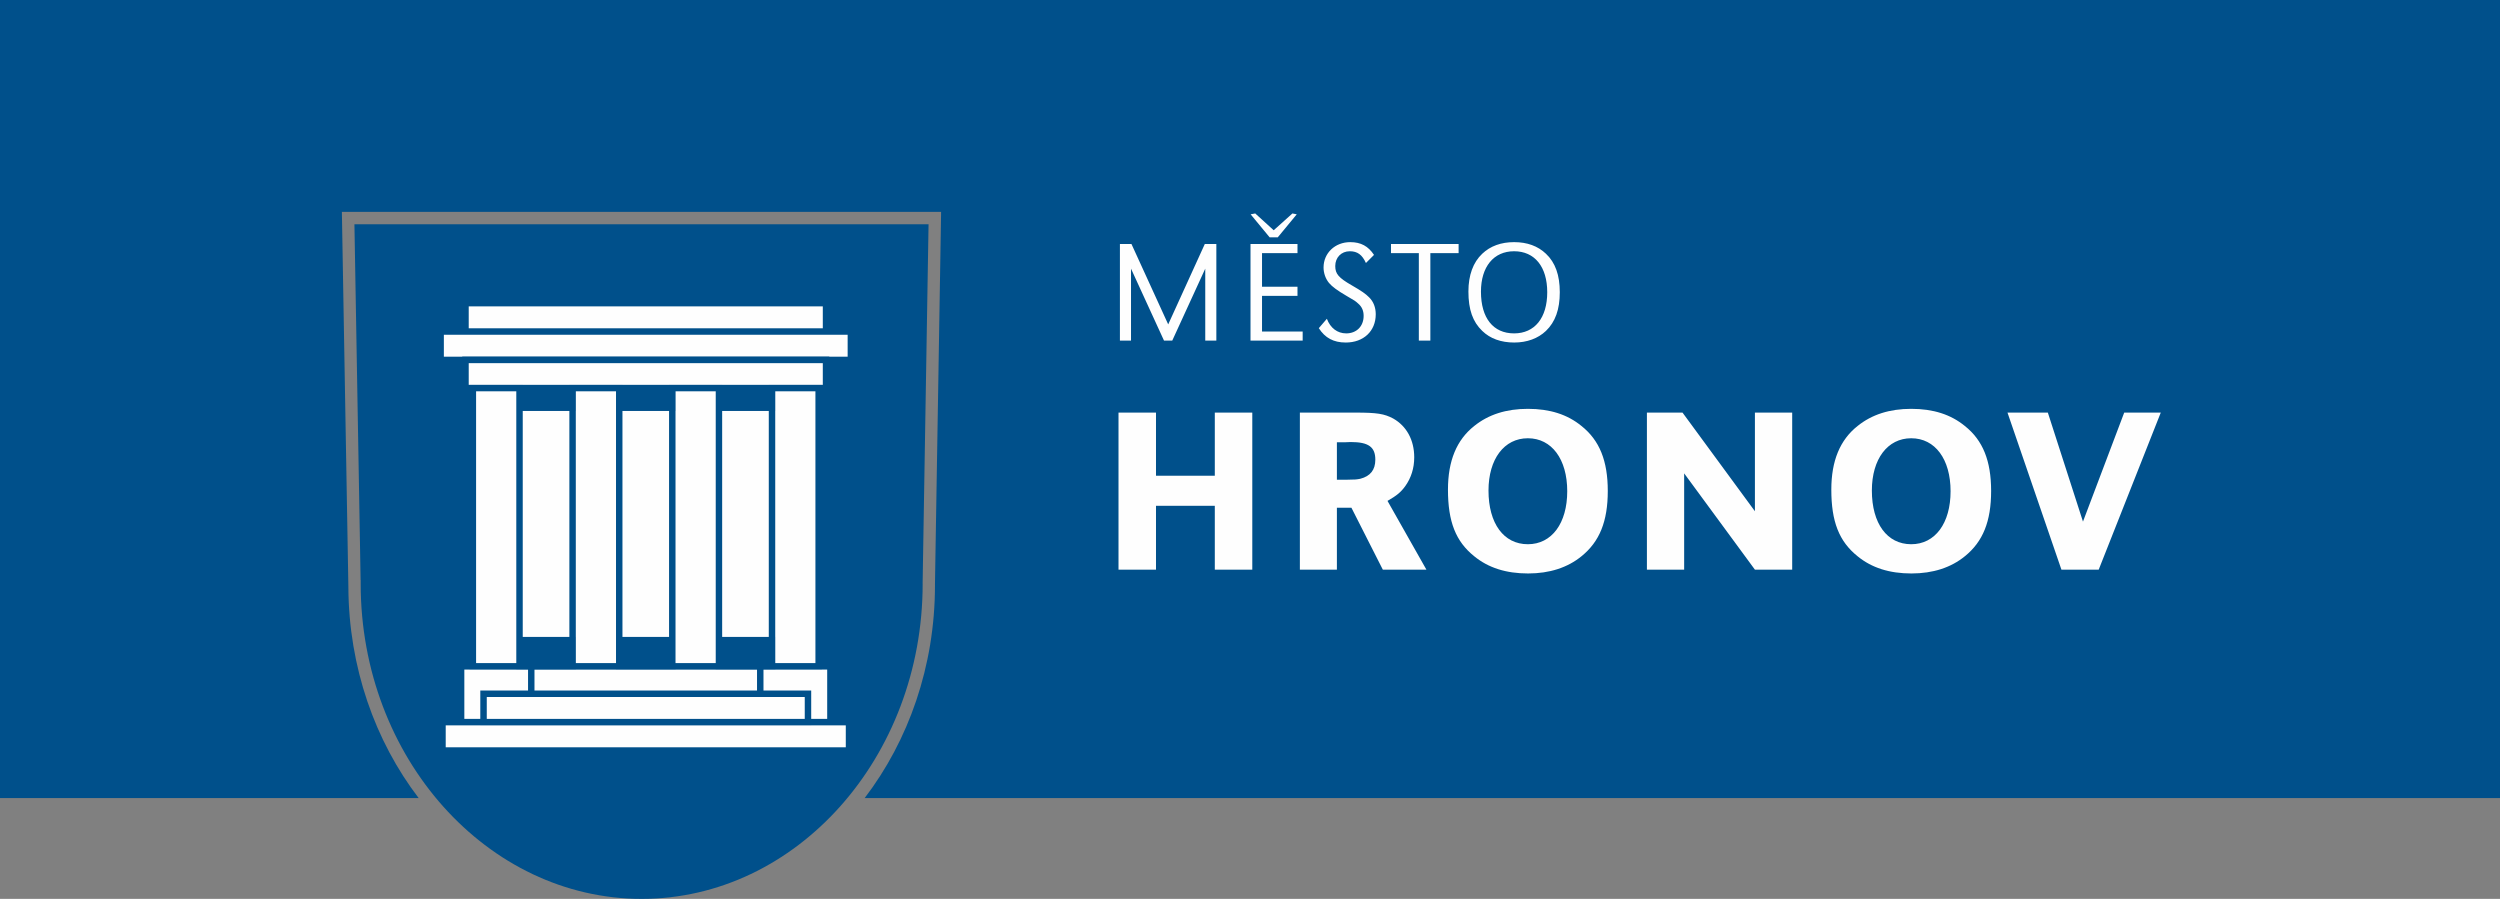
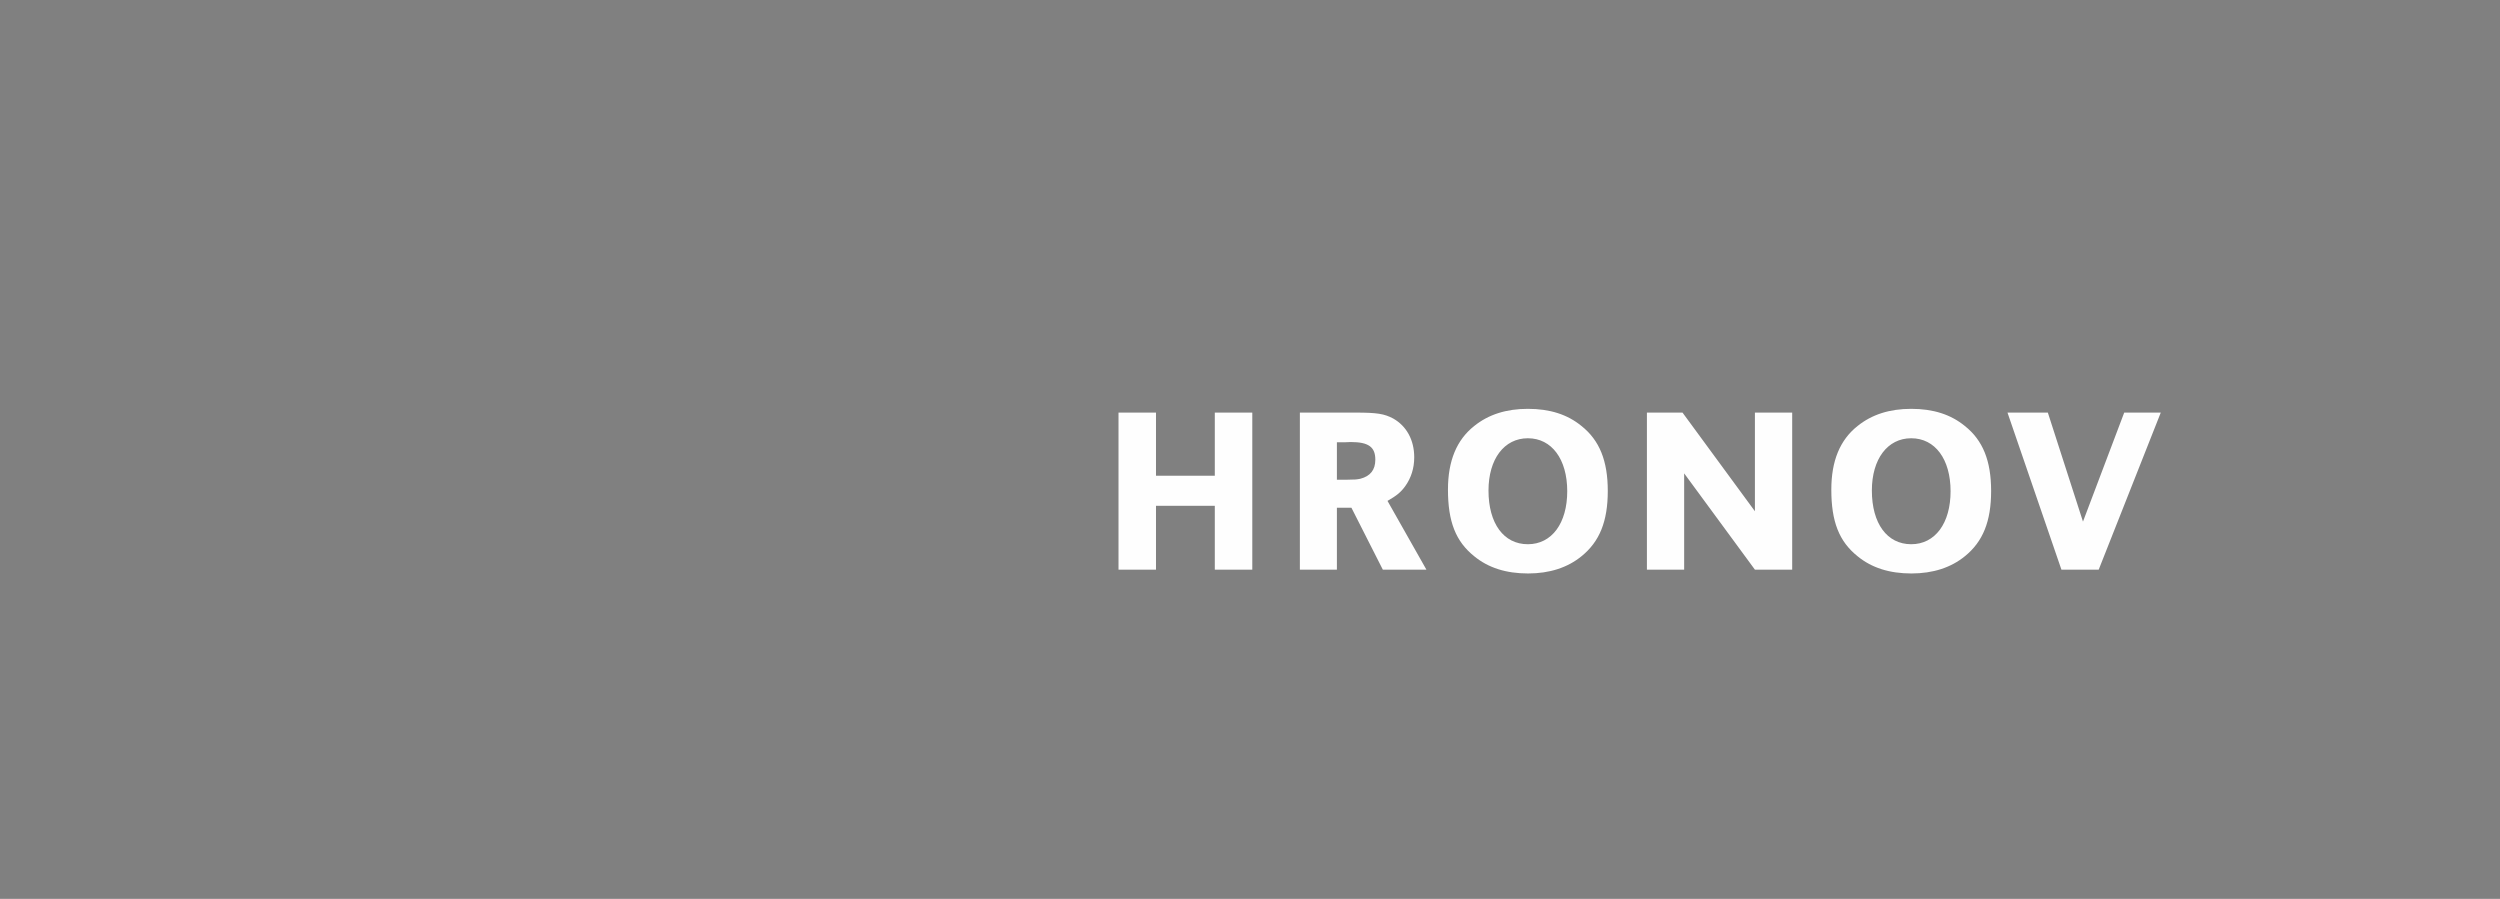
<svg xmlns="http://www.w3.org/2000/svg" xmlns:xlink="http://www.w3.org/1999/xlink" width="178px" height="64px" viewBox="0 0 178 64" version="1.1">
  <rect x="0" y="0" width="178" height="64" fill="#808080" stroke="none" />
  <title>logo-hronov</title>
  <defs>
    <polygon id="path-1" points="0 64 178 64 178 0 0 0" />
  </defs>
  <g id="Web" stroke="none" stroke-width="1" fill="none" fill-rule="evenodd">
    <g id="Homepage-Copy" transform="translate(-1219, -3124)">
      <g id="logo-hronov" transform="translate(1219, 3124)">
-         <path d="M0,0 L178,0 L178,56.82 L61.565,56.82 C64.682,52.739 66.57,47.446 66.57,41.675 C66.57,41.661 66.57,41.657 66.569,41.649 L66.569,41.636 L67.003,15.323 L67.006,15.084 L66.768,15.084 L24.58,15.084 L24.342,15.084 L24.346,15.323 L24.802,41.637 L24.804,41.786 C24.828,47.513 26.709,52.764 29.807,56.82 L0,56.82 L0,0 Z" id="Fill-1" fill="#00508B" />
-         <path d="M107.803,17.889 C109.271,17.889 110.163,18.994 110.163,20.808 C110.163,22.634 109.271,23.737 107.803,23.737 C106.315,23.737 105.444,22.643 105.444,20.767 C105.444,18.994 106.347,17.889 107.803,17.889 L107.803,17.889 Z M107.803,17.24 C106.881,17.24 106.11,17.519 105.536,18.066 C104.889,18.674 104.551,19.592 104.551,20.757 C104.551,22.045 104.858,22.911 105.536,23.561 C106.099,24.108 106.87,24.388 107.813,24.388 C108.726,24.388 109.508,24.097 110.071,23.561 C110.739,22.922 111.057,22.025 111.057,20.808 C111.057,19.592 110.739,18.694 110.071,18.066 C109.497,17.519 108.737,17.24 107.803,17.24 L107.803,17.24 Z M101.841,18.024 L103.853,18.024 L103.853,17.374 L99.039,17.374 L99.039,18.024 L101.021,18.024 L101.021,24.252 L101.841,24.252 L101.841,18.024 Z M97.829,18.149 C97.419,17.529 96.896,17.24 96.136,17.24 C95.059,17.24 94.237,18.015 94.237,19.045 C94.237,19.447 94.381,19.85 94.627,20.148 C94.854,20.416 95.223,20.684 95.839,21.046 C96.496,21.427 96.496,21.427 96.701,21.613 C96.968,21.839 97.091,22.128 97.091,22.489 C97.091,23.231 96.587,23.737 95.849,23.737 C95.223,23.737 94.72,23.354 94.474,22.696 L93.899,23.365 C94.341,24.057 94.947,24.388 95.818,24.388 C97.091,24.388 97.953,23.571 97.953,22.375 C97.953,21.891 97.788,21.468 97.481,21.17 C97.224,20.912 96.957,20.727 96.259,20.323 C95.305,19.777 95.07,19.499 95.07,18.941 C95.07,18.334 95.5,17.889 96.106,17.889 C96.649,17.889 96.987,18.138 97.254,18.726 L97.829,18.149 Z M90.975,16.9 L92.329,15.26 L92.021,15.198 L90.687,16.395 L89.373,15.198 L89.045,15.26 L90.4,16.9 L90.975,16.9 Z M89.856,20.416 L89.856,18.024 L92.381,18.024 L92.381,17.374 L89.036,17.374 L89.036,24.252 L92.75,24.252 L92.75,23.603 L89.856,23.603 L89.856,21.066 L92.381,21.066 L92.381,20.416 L89.856,20.416 Z M86.604,17.374 L85.782,17.374 L83.176,23.097 L80.56,17.374 L79.738,17.374 L79.738,24.252 L80.528,24.252 L80.528,19.128 L82.878,24.252 L83.464,24.252 L85.814,19.128 L85.814,24.252 L86.604,24.252 L86.604,17.374 Z" id="Fill-3" fill="#FEFEFE" />
        <path d="M145.806,29.377 L142.933,29.377 L146.774,40.56 L149.427,40.56 L153.847,29.377 L151.244,29.377 L148.308,37.139 L145.806,29.377 Z M136.079,31.204 C137.781,31.204 138.881,32.696 138.881,34.976 C138.881,37.257 137.781,38.749 136.079,38.749 C134.361,38.749 133.277,37.274 133.277,34.926 C133.277,32.68 134.394,31.204 136.079,31.204 L136.079,31.204 Z M136.079,29.109 C134.544,29.109 133.277,29.511 132.258,30.332 C131.008,31.322 130.39,32.814 130.39,34.86 C130.39,37.139 130.94,38.547 132.258,39.604 C133.26,40.426 134.527,40.831 136.096,40.831 C137.631,40.831 138.916,40.409 139.9,39.604 C141.185,38.565 141.768,37.123 141.768,34.959 C141.768,32.814 141.185,31.355 139.9,30.332 C138.898,29.511 137.647,29.109 136.079,29.109 L136.079,29.109 Z M127.604,29.377 L124.95,29.377 L124.95,36.401 L119.795,29.377 L117.26,29.377 L117.26,40.56 L119.912,40.56 L119.912,33.703 L124.95,40.56 L127.604,40.56 L127.604,29.377 Z M108.783,31.204 C110.485,31.204 111.587,32.696 111.587,34.976 C111.587,37.257 110.485,38.749 108.783,38.749 C107.065,38.749 105.981,37.274 105.981,34.926 C105.981,32.68 107.1,31.204 108.783,31.204 L108.783,31.204 Z M108.783,29.109 C107.25,29.109 105.981,29.511 104.963,30.332 C103.712,31.322 103.095,32.814 103.095,34.86 C103.095,37.139 103.645,38.547 104.963,39.604 C105.965,40.426 107.233,40.831 108.801,40.831 C110.335,40.831 111.62,40.409 112.604,39.604 C113.889,38.565 114.474,37.123 114.474,34.959 C114.474,32.814 113.889,31.355 112.604,30.332 C111.604,29.511 110.352,29.109 108.783,29.109 L108.783,29.109 Z M95.187,34.155 L95.187,31.489 L95.771,31.489 L96.17,31.473 C97.439,31.473 97.923,31.825 97.923,32.729 C97.923,33.451 97.572,33.903 96.855,34.088 C96.605,34.138 96.455,34.155 95.938,34.155 L95.187,34.155 Z M92.551,40.56 L95.187,40.56 L95.187,36.15 L96.221,36.15 L98.457,40.56 L101.561,40.56 L98.79,35.664 C99.459,35.279 99.742,35.044 100.058,34.608 C100.475,34.021 100.693,33.333 100.693,32.562 C100.693,31.322 100.142,30.332 99.192,29.796 C98.557,29.461 98.057,29.377 96.505,29.377 L92.551,29.377 L92.551,40.56 Z M89.163,29.377 L86.494,29.377 L86.494,33.87 L82.307,33.87 L82.307,29.377 L79.638,29.377 L79.638,40.56 L82.307,40.56 L82.307,36.015 L86.494,36.015 L86.494,40.56 L89.163,40.56 L89.163,29.377 Z" id="Fill-5" fill="#FEFEFE" />
-         <path d="M66.113,15.968 L25.235,15.968 L25.675,41.295 L25.681,41.295 L25.681,41.526 L25.681,41.548 L25.681,41.566 L25.681,41.568 C25.681,47.75 27.93,53.361 31.56,57.426 C35.184,61.484 40.182,64 45.686,64 L45.688,64 C51.19,64 56.188,61.484 59.812,57.426 C63.442,53.361 65.693,47.75 65.693,41.566 C65.693,41.565 65.691,41.554 65.691,41.547 L65.691,41.526 L65.691,41.521 L66.113,15.968 Z" id="Fill-7" fill="#00508B" />
        <mask id="mask-2" fill="white">
          <use xlink:href="#path-1" />
        </mask>
        <g id="Clip-10" />
-         <path d="M34.658,51.185 L57.298,51.185 L57.298,49.627 L34.658,49.627 L34.658,51.185 Z M41,47.212 L41,45.546 L41,45.348 L40.997,45.348 L40.997,29.261 L41,29.261 L41,29.104 L41,27.861 L43.86,27.861 L43.86,47.212 L41,47.212 Z M48.097,29.261 L48.102,29.261 L48.102,29.104 L48.102,27.861 L50.96,27.861 L50.96,47.212 L48.097,47.212 L48.097,29.261 Z M44.319,45.348 L47.637,45.348 L47.637,29.261 L44.319,29.261 L44.319,45.348 Z M33.061,51.184 L33.061,47.673 L33.439,47.673 L33.439,47.678 L33.668,47.678 L36.763,47.678 L36.763,47.682 L36.992,47.682 L37.597,47.682 L37.597,49.165 L34.428,49.165 L34.197,49.165 L34.197,49.395 L34.197,51.184 L33.061,51.184 Z M34.197,51.646 L34.197,51.648 L34.428,51.648 L57.529,51.648 L57.758,51.648 L57.758,51.646 L60.22,51.646 L60.22,53.207 L31.735,53.207 L31.735,51.646 L34.197,51.646 Z M54.36,49.165 L54.36,47.682 L54.971,47.682 L55.2,47.682 L55.2,47.678 L58.289,47.678 L58.518,47.678 L58.518,47.673 L58.896,47.673 L58.896,51.184 L57.758,51.184 L57.758,49.395 L57.758,49.165 L57.529,49.165 L54.36,49.165 Z M50.963,47.678 L50.963,47.682 L51.192,47.682 L53.9,47.682 L53.9,49.165 L38.055,49.165 L38.055,47.682 L40.771,47.682 L41,47.682 L41,47.678 L43.86,47.678 L43.86,47.682 L44.089,47.682 L47.868,47.682 L48.097,47.682 L48.097,47.678 L50.963,47.678 Z M51.418,45.348 L54.737,45.348 L54.737,29.261 L51.418,29.261 L51.418,45.348 Z M58.058,47.212 L55.2,47.212 L55.2,45.546 L55.2,45.348 L55.197,45.348 L55.197,29.261 L55.2,29.261 L55.2,29.104 L55.2,27.861 L58.058,27.861 L58.058,47.212 Z M33.898,47.212 L36.76,47.212 L36.76,27.861 L33.898,27.861 L33.898,47.212 Z M37.219,45.348 L40.539,45.348 L40.539,29.261 L37.219,29.261 L37.219,45.348 Z M58.518,27.4 L58.518,27.398 L58.289,27.398 L54.968,27.398 L54.737,27.398 L54.737,27.4 L51.418,27.4 L51.418,27.398 L51.189,27.398 L47.868,27.398 L47.637,27.398 L47.637,27.4 L44.319,27.4 L44.319,27.398 L44.089,27.398 L40.768,27.398 L40.539,27.398 L40.539,27.4 L37.219,27.4 L37.219,27.398 L36.989,27.398 L33.668,27.398 L33.439,27.398 L33.439,27.4 L33.373,27.4 L33.373,25.857 L58.583,25.857 L58.583,27.4 L58.518,27.4 Z M59.043,25.396 L59.043,25.378 L58.812,25.378 L33.143,25.378 L32.914,25.378 L32.914,25.396 L31.603,25.396 L31.603,23.835 L32.914,23.835 L33.143,23.835 L58.812,23.835 L59.043,23.835 L60.352,23.835 L60.352,25.396 L59.043,25.396 Z M33.373,23.374 L58.583,23.374 L58.583,21.814 L33.373,21.814 L33.373,23.374 Z" id="Fill-9" fill="#FEFEFE" mask="url(#mask-2)" />
      </g>
    </g>
  </g>
</svg>